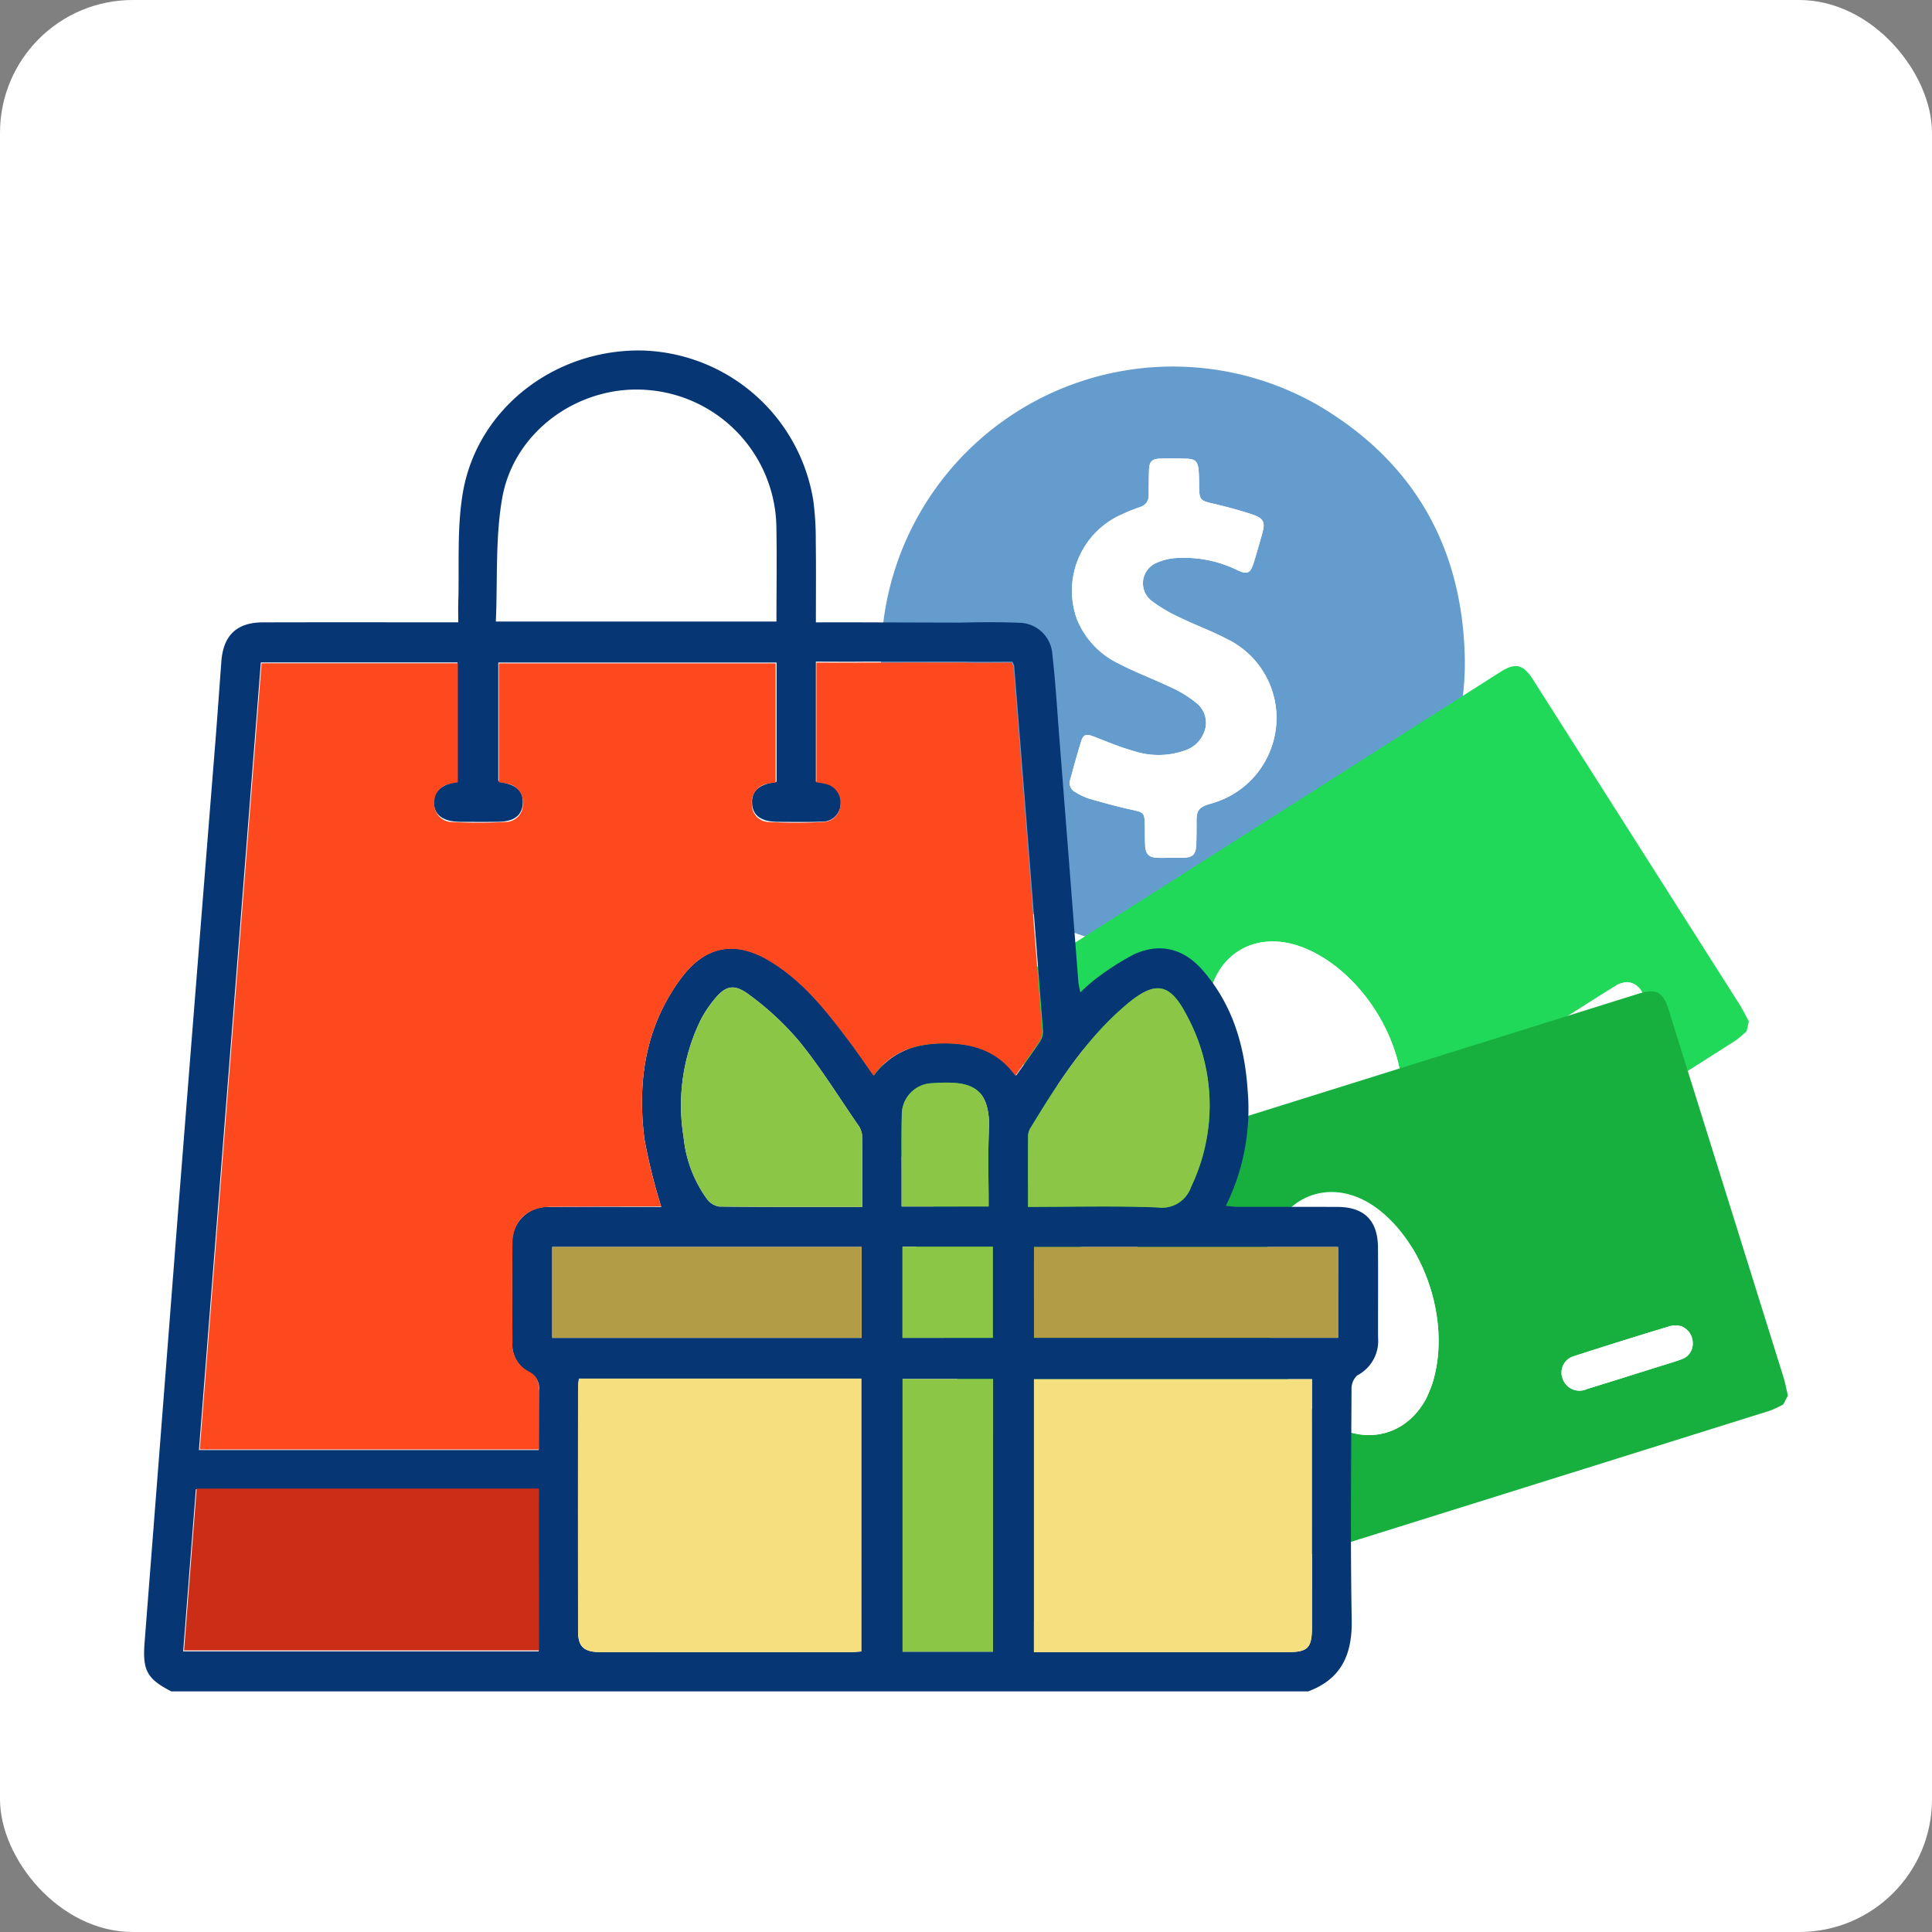
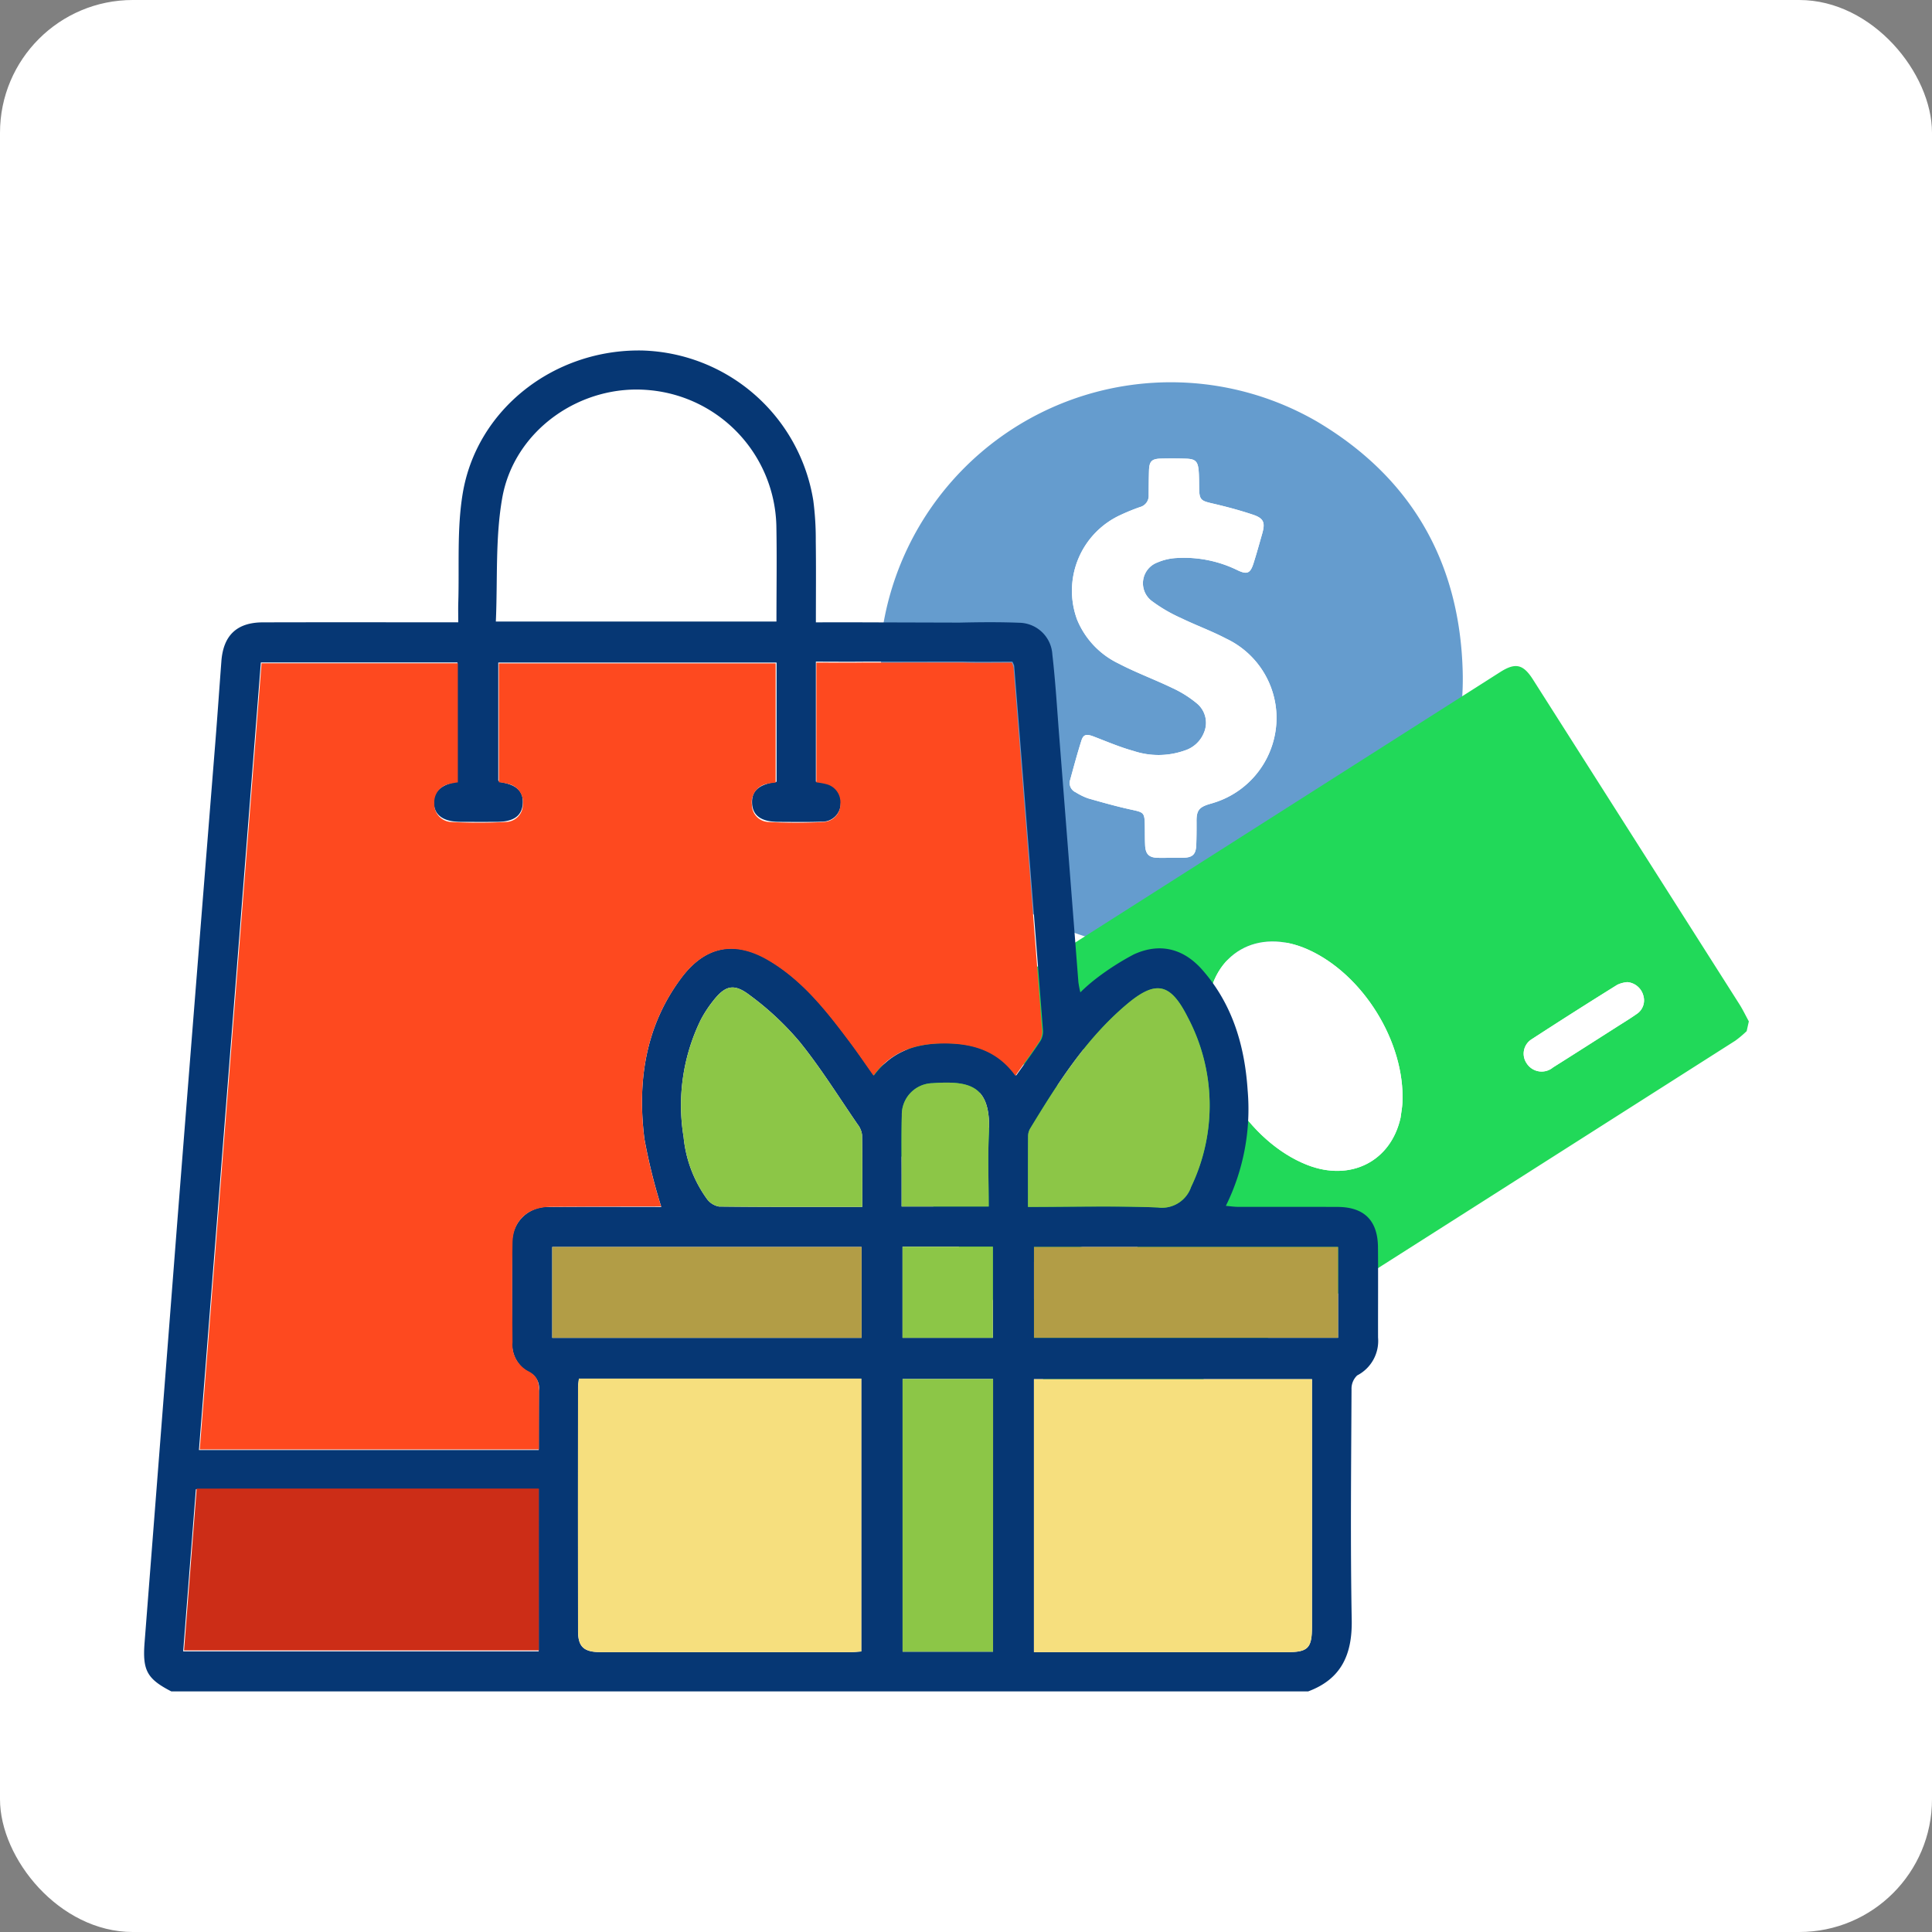
<svg xmlns="http://www.w3.org/2000/svg" viewBox="0 0 241.663 241.663">
  <rect x="0" y="0" width="241.663" height="241.663" fill="#808080" stroke="none" />
  <defs>
    <style>.cls-1{fill:#fff;}.cls-2{fill:#659cce;}.cls-3{fill:#21d959;}.cls-4{fill:#17af3e;}.cls-5{fill:#063774;}.cls-6{fill:#f6df7e;}.cls-7{fill:#8cc647;}.cls-8{fill:#b29d46;}.cls-9{fill:#fe491f;}.cls-10{fill:#cc2d17;}</style>
  </defs>
  <g id="Capa_2" data-name="Capa 2">
    <g id="Capa_1-2" data-name="Capa 1">
      <rect class="cls-1" width="241.663" height="241.663" rx="16.607" />
-       <path class="cls-2" d="M149.011,118.832h-4.565c-.891-.11-1.785-.2-2.674-.331a36.6,36.6,0,0,1-31-29.818c-.243-1.35-.381-2.72-.567-4.08V80.039c.085-.656.173-1.311.256-1.967a36.493,36.493,0,0,1,54.564-27.29c11.7,6.946,17.779,17.452,18.186,31.069a34.361,34.361,0,0,1-6.076,20.647,35.959,35.959,0,0,1-24.048,15.768C151.743,118.517,150.372,118.646,149.011,118.832Zm-2.6-11.535v-.007c.523,0,1.046.007,1.569,0,1.2-.021,1.612-.418,1.654-1.637.034-.973.039-1.948.032-2.922-.01-1.3.294-1.746,1.527-2.131.2-.063.411-.116.614-.184a11.126,11.126,0,0,0,7.863-10.8,10.987,10.987,0,0,0-6.3-9.737c-1.823-.959-3.78-1.661-5.634-2.566a19.129,19.129,0,0,1-3.613-2.1,2.775,2.775,0,0,1,.67-4.867,6.905,6.905,0,0,1,2.4-.549,15.162,15.162,0,0,1,7.6,1.526c1.2.57,1.6.4,2-.864.39-1.22.728-2.457,1.081-3.689.4-1.41.215-1.938-1.174-2.4-1.682-.562-3.4-1.017-5.133-1.417-1.354-.314-1.552-.464-1.576-1.885-.012-.736,0-1.475-.062-2.208-.1-1.156-.417-1.455-1.565-1.489-1.045-.031-2.092-.032-3.138-.011-1.163.024-1.471.337-1.506,1.5-.03,1.021-.034,2.043-.041,3.065a1.451,1.451,0,0,1-1.072,1.494,25.571,25.571,0,0,0-2.374.963,10.423,10.423,0,0,0-5.5,13.138A10.528,10.528,0,0,0,139.926,83c2.181,1.14,4.511,1.993,6.731,3.065a13.806,13.806,0,0,1,3.052,1.918,3.141,3.141,0,0,1,.9,3.637,3.839,3.839,0,0,1-2.419,2.258,9.838,9.838,0,0,1-6.376.062c-1.705-.47-3.348-1.174-5.006-1.81-.885-.338-1.284-.288-1.535.5-.517,1.626-.96,3.276-1.41,4.922a1.273,1.273,0,0,0,.7,1.556,7.739,7.739,0,0,0,1.53.749c1.8.515,3.6,1.024,5.428,1.421,1.555.338,1.654.364,1.681,1.976.014.832,0,1.665.038,2.495.057,1.115.5,1.529,1.609,1.552C145.367,107.306,145.89,107.3,146.413,107.3Z" />
+       <path class="cls-2" d="M149.011,118.832h-4.565c-.891-.11-1.785-.2-2.674-.331a36.6,36.6,0,0,1-31-29.818c-.243-1.35-.381-2.72-.567-4.08V80.039a36.493,36.493,0,0,1,54.564-27.29c11.7,6.946,17.779,17.452,18.186,31.069a34.361,34.361,0,0,1-6.076,20.647,35.959,35.959,0,0,1-24.048,15.768C151.743,118.517,150.372,118.646,149.011,118.832Zm-2.6-11.535v-.007c.523,0,1.046.007,1.569,0,1.2-.021,1.612-.418,1.654-1.637.034-.973.039-1.948.032-2.922-.01-1.3.294-1.746,1.527-2.131.2-.063.411-.116.614-.184a11.126,11.126,0,0,0,7.863-10.8,10.987,10.987,0,0,0-6.3-9.737c-1.823-.959-3.78-1.661-5.634-2.566a19.129,19.129,0,0,1-3.613-2.1,2.775,2.775,0,0,1,.67-4.867,6.905,6.905,0,0,1,2.4-.549,15.162,15.162,0,0,1,7.6,1.526c1.2.57,1.6.4,2-.864.39-1.22.728-2.457,1.081-3.689.4-1.41.215-1.938-1.174-2.4-1.682-.562-3.4-1.017-5.133-1.417-1.354-.314-1.552-.464-1.576-1.885-.012-.736,0-1.475-.062-2.208-.1-1.156-.417-1.455-1.565-1.489-1.045-.031-2.092-.032-3.138-.011-1.163.024-1.471.337-1.506,1.5-.03,1.021-.034,2.043-.041,3.065a1.451,1.451,0,0,1-1.072,1.494,25.571,25.571,0,0,0-2.374.963,10.423,10.423,0,0,0-5.5,13.138A10.528,10.528,0,0,0,139.926,83c2.181,1.14,4.511,1.993,6.731,3.065a13.806,13.806,0,0,1,3.052,1.918,3.141,3.141,0,0,1,.9,3.637,3.839,3.839,0,0,1-2.419,2.258,9.838,9.838,0,0,1-6.376.062c-1.705-.47-3.348-1.174-5.006-1.81-.885-.338-1.284-.288-1.535.5-.517,1.626-.96,3.276-1.41,4.922a1.273,1.273,0,0,0,.7,1.556,7.739,7.739,0,0,0,1.53.749c1.8.515,3.6,1.024,5.428,1.421,1.555.338,1.654.364,1.681,1.976.014.832,0,1.665.038,2.495.057,1.115.5,1.529,1.609,1.552C145.367,107.306,145.89,107.3,146.413,107.3Z" />
      <path class="cls-1" d="M146.413,107.3c-.523,0-1.046.009-1.569,0-1.1-.023-1.552-.437-1.609-1.552-.043-.83-.024-1.663-.038-2.495-.027-1.612-.126-1.638-1.681-1.976-1.826-.4-3.63-.906-5.428-1.421a7.739,7.739,0,0,1-1.53-.749,1.273,1.273,0,0,1-.7-1.556c.45-1.646.893-3.3,1.41-4.922.251-.787.65-.837,1.535-.5,1.658.636,3.3,1.34,5.006,1.81a9.838,9.838,0,0,0,6.376-.062,3.839,3.839,0,0,0,2.419-2.258,3.141,3.141,0,0,0-.9-3.637,13.806,13.806,0,0,0-3.052-1.918c-2.22-1.072-4.55-1.925-6.731-3.065a10.528,10.528,0,0,1-5.184-5.475,10.423,10.423,0,0,1,5.5-13.138,25.571,25.571,0,0,1,2.374-.963,1.451,1.451,0,0,0,1.072-1.494c.007-1.022.011-2.044.041-3.065.035-1.164.343-1.477,1.506-1.5,1.046-.021,2.093-.02,3.138.011,1.148.034,1.467.333,1.565,1.489.062.733.05,1.472.062,2.208.024,1.421.222,1.571,1.576,1.885,1.729.4,3.451.855,5.133,1.417,1.389.465,1.577.993,1.174,2.4-.353,1.232-.691,2.469-1.081,3.689-.4,1.26-.8,1.434-2,.864a15.162,15.162,0,0,0-7.6-1.526,6.905,6.905,0,0,0-2.4.549,2.775,2.775,0,0,0-.67,4.867,19.129,19.129,0,0,0,3.613,2.1c1.854.9,3.811,1.607,5.634,2.566a10.987,10.987,0,0,1,6.3,9.737,11.126,11.126,0,0,1-7.863,10.8c-.2.068-.41.121-.614.184-1.233.385-1.537.826-1.527,2.131.007.974,0,1.949-.032,2.922-.042,1.219-.456,1.616-1.654,1.637-.523.009-1.046,0-1.569,0Z" />
      <path class="cls-3" d="M218.752,127.759l-.271,1.219a13.438,13.438,0,0,1-1.419,1.195Q177.921,155.1,138.762,180a14.911,14.911,0,0,1-1.77.833l-1.219-.271c-.466-.637-.968-1.25-1.391-1.914q-12.946-20.325-25.878-40.66c-1.227-1.928-1.022-2.9.893-4.119q39.123-24.9,78.248-49.8c1.914-1.218,2.88-1,4.111.937Q204.665,105.3,217.564,125.6C218,126.288,218.358,127.036,218.752,127.759Zm-43.561,12.035c.078-.618.2-1.234.229-1.854.361-7.557-4.928-16.107-11.854-19.185-6.238-2.773-11.9.471-12.493,7.152-.682,7.727,5.1,16.933,12.443,19.808C168.939,147.838,173.983,145.271,175.191,139.794Zm-52.322,1.47a5.83,5.83,0,0,0,1.508-.515c3.387-2.106,6.745-4.257,10.1-6.409a2.248,2.248,0,0,0,.921-3.276c-.733-1.1-1.983-1.291-3.3-.469-1.558.975-3.1,1.971-4.653,2.958-1.872,1.192-3.75,2.376-5.614,3.581a2.093,2.093,0,0,0-1.033,2.309C120.994,140.383,121.575,140.966,122.869,141.264Zm80.686-18.415a3.6,3.6,0,0,0-1.257.332q-5.385,3.357-10.71,6.811a2.129,2.129,0,0,0-.619,3.023,2.221,2.221,0,0,0,3.291.5c2.671-1.68,5.329-3.383,7.99-5.079.819-.522,1.651-1.025,2.444-1.584a2.04,2.04,0,0,0,.873-2.277A2.269,2.269,0,0,0,203.555,122.849Z" />
      <path class="cls-1" d="M175.191,139.794c-1.208,5.477-6.252,8.044-11.675,5.921-7.342-2.875-13.125-12.081-12.443-19.808.589-6.681,6.255-9.925,12.493-7.152,6.926,3.078,12.215,11.628,11.854,19.185C175.39,138.56,175.269,139.176,175.191,139.794Z" />
      <path class="cls-1" d="M122.869,141.264c-1.294-.3-1.875-.881-2.065-1.821a2.093,2.093,0,0,1,1.033-2.309c1.864-1.2,3.742-2.389,5.614-3.581,1.55-.987,3.095-1.983,4.653-2.958,1.314-.822,2.564-.633,3.3.469a2.248,2.248,0,0,1-.921,3.276c-3.358,2.152-6.716,4.3-10.1,6.409A5.83,5.83,0,0,1,122.869,141.264Z" />
      <path class="cls-1" d="M203.555,122.849a2.269,2.269,0,0,1,2.012,1.73,2.04,2.04,0,0,1-.873,2.277c-.793.559-1.625,1.062-2.444,1.584-2.661,1.7-5.319,3.4-7.99,5.079a2.221,2.221,0,0,1-3.291-.5,2.129,2.129,0,0,1,.619-3.023q5.319-3.462,10.71-6.811A3.6,3.6,0,0,1,203.555,122.849Z" />
-       <path class="cls-4" d="M223.638,174.568l-.579,1.107a13.6,13.6,0,0,1-1.681.784Q177.1,190.334,132.8,204.173a15.006,15.006,0,0,1-1.926.344l-1.106-.579c-.284-.737-.609-1.46-.845-2.211q-7.206-23-14.393-46c-.683-2.181-.231-3.066,1.935-3.744q44.259-13.85,88.519-27.695c2.165-.678,3.039-.215,3.724,1.975q7.179,22.95,14.346,45.9C223.3,172.953,223.446,173.767,223.638,174.568Zm-45.192.273c.237-.576.514-1.14.7-1.731,2.318-7.2-.562-16.834-6.447-21.61-5.3-4.3-11.615-2.646-13.925,3.651-2.671,7.282.515,17.677,6.854,22.365C170.315,180.978,175.853,179.814,178.446,174.841Zm-50.9-12.211a5.821,5.821,0,0,0,1.59-.1c3.818-1.152,7.621-2.353,11.424-3.557a2.248,2.248,0,0,0,1.742-2.922c-.42-1.255-1.578-1.763-3.061-1.312-1.758.535-3.509,1.094-5.263,1.644-2.118.663-4.239,1.317-6.353,2a2.092,2.092,0,0,0-1.6,1.959A2.292,2.292,0,0,0,127.548,162.63Zm82.7,3.239a3.6,3.6,0,0,0-1.3-.007q-6.074,1.839-12.114,3.786a2.13,2.13,0,0,0-1.385,2.758,2.221,2.221,0,0,0,3.046,1.344c3.017-.927,6.026-1.878,9.037-2.823.927-.29,1.861-.559,2.772-.893a2.041,2.041,0,0,0,1.436-1.971A2.269,2.269,0,0,0,210.245,165.869Z" />
-       <path class="cls-1" d="M178.446,174.841c-2.593,4.973-8.131,6.137-12.814,2.675-6.339-4.688-9.525-15.083-6.854-22.365,2.31-6.3,8.625-7.953,13.925-3.651,5.885,4.776,8.765,14.409,6.447,21.61C178.96,173.7,178.683,174.265,178.446,174.841Z" />
      <path class="cls-1" d="M127.548,162.63a2.292,2.292,0,0,1-1.52-2.3,2.092,2.092,0,0,1,1.6-1.959c2.114-.678,4.235-1.332,6.353-2,1.754-.55,3.505-1.109,5.263-1.644,1.483-.451,2.641.057,3.061,1.312a2.248,2.248,0,0,1-1.742,2.922c-3.8,1.2-7.606,2.405-11.424,3.557A5.821,5.821,0,0,1,127.548,162.63Z" />
      <path class="cls-1" d="M210.245,165.869a2.269,2.269,0,0,1,1.492,2.194,2.041,2.041,0,0,1-1.436,1.971c-.911.334-1.845.6-2.772.893-3.011.945-6.02,1.9-9.037,2.823a2.221,2.221,0,0,1-3.046-1.344,2.13,2.13,0,0,1,1.385-2.758q6.036-1.956,12.114-3.786A3.6,3.6,0,0,1,210.245,165.869Z" />
      <path class="cls-5" d="M67.857,186.279c-9.828.013-31.446.009-41.274.009H24.5l-1.587,20.27H67.384c0-10.9-.014-21.751.02-32.6a2.133,2.133,0,0,0-1.261-2.311,3.989,3.989,0,0,1-2.067-3.835c-.022-4.041-.042-8.081,0-12.121a4.389,4.389,0,0,1,4.724-4.712c4.692-.036,9.385-.01,13.918-.01a71.067,71.067,0,0,1-2.111-8.518c-.9-7.193.12-14.071,4.569-20.071,3.073-4.144,6.887-4.837,11.3-2.1,4.12,2.552,7.06,6.3,9.907,10.117.973,1.305,1.891,2.652,2.935,4.123,2.259-3.039,5.273-4.022,8.877-4.02,3.626,0,6.665.948,8.907,4.04,1.064-1.5,2.1-2.9,3.055-4.355a2.329,2.329,0,0,0,.3-1.374q-1.776-22.772-3.6-45.539a2.566,2.566,0,0,0-.227-.508c-2.009,0-4.12.039-6.23-.012l-12.366.009c-1.908.022-3.816,0-5.981,0V97.773a10.667,10.667,0,0,1,1.134.166,2.334,2.334,0,0,1,1.972,2.613,2.3,2.3,0,0,1-2.4,2.227c-1.8.062-3.6.028-5.405.023-2.134-.006-3.216-.785-3.283-2.346-.066-1.522.837-2.349,3.067-2.664V82.875H62.328v14.75c.087.075.159.189.247.2,2.06.338,2.915,1.151,2.813,2.692-.1,1.525-1.13,2.27-3.178,2.282-1.529.009-3.058.006-4.586,0-2.123-.008-3.246-.782-3.36-2.3-.107-1.424.854-2.34,2.956-2.742V82.863H32.628c-2.575,32.768-5.15,65.537-7.742,98.511h2.172c9.664,0,31.118,0,40.782,0Zm52.162-108.4c2.51-.057,5.025-.081,7.533.02a4.211,4.211,0,0,1,4.081,3.975c.393,3.413.595,6.849.863,10.276q1.2,15.345,2.393,30.689a12.958,12.958,0,0,0,.245,1.288,21.972,21.972,0,0,1,1.909-1.673,33.028,33.028,0,0,1,4.791-3.079c3.245-1.485,6.214-.734,8.568,1.951,3.765,4.293,5.287,9.471,5.658,15.033a27.33,27.33,0,0,1-2.724,14.476c.616.052,1.066.122,1.516.123,4.149.008,8.3-.008,12.449.009,3.336.013,5.032,1.689,5.062,5.045.033,3.767,0,7.535.011,11.3a4.852,4.852,0,0,1-2.61,4.73,2.271,2.271,0,0,0-.709,1.732c-.044,9.61-.153,19.222.024,28.828.08,4.324-1.275,7.414-5.456,8.969H21.435c-3.055-1.572-3.621-2.636-3.35-6.114q2.037-26.118,4.061-52.238,2.374-30.2,4.791-60.392c.268-3.373.5-6.749.755-10.123.246-3.232,1.938-4.847,5.176-4.856,7.48-.02,14.96-.007,22.44-.007h2.013c0-.878-.02-1.625,0-2.371.146-4.575-.186-9.231.551-13.71C59.618,51.175,69.325,43.655,80.3,43.841a22.323,22.323,0,0,1,21.433,18.783,37.369,37.369,0,0,1,.307,5.055c.046,3.318.014,6.637.014,10.167,2.095,0,4.042-.014,5.99,0ZM72.412,172.447c-.047.459-.109.774-.109,1.089q-.007,15.236,0,30.469c0,2.008.732,2.652,2.855,2.653q15.645.008,31.288,0c.42,0,.841-.054,1.286-.085V172.447Zm91.7.071H129.33V206.66h1.681q14.984,0,29.967,0c2.635,0,3.127-.493,3.129-3.186q.009-14.655,0-29.312ZM62.022,77.745h35.1c0-4.07.064-8.042-.012-12.012A17.461,17.461,0,0,0,81.275,48.806C72.714,47.963,64.319,53.77,62.819,62.3,61.942,67.289,62.253,72.488,62.022,77.745Zm45.833,73.218c0-3.14.024-6.076-.026-9.01a2.682,2.682,0,0,0-.564-1.327c-2.376-3.458-4.6-7.04-7.233-10.3a36.066,36.066,0,0,0-6.3-5.879c-1.976-1.5-3.063-1.147-4.568.794a15.068,15.068,0,0,0-1.512,2.326,24.355,24.355,0,0,0-2.145,14.655,15.763,15.763,0,0,0,2.9,7.716,2.4,2.4,0,0,0,1.527.979C95.825,150.989,101.717,150.963,107.855,150.963Zm20.733,0c5.566,0,10.914-.148,16.248.07a3.848,3.848,0,0,0,4.157-2.575,23.564,23.564,0,0,0-.459-21.284c-2.186-4.308-4.03-4.584-7.7-1.458-5.063,4.308-8.57,9.847-11.975,15.451a1.879,1.879,0,0,0-.256.923C128.58,144.976,128.588,147.86,128.588,150.965ZM69.075,167.344h38.694V155.971H69.075Zm98.3-11.368H129.335v11.362h38.036ZM124.216,206.6V172.487H112.9V206.6Zm-.545-55.689c0-3.137-.126-6.127.026-9.1.3-5.871-2.161-6.609-6.7-6.344-.109.006-.217.015-.326.024a3.93,3.93,0,0,0-3.868,4.027c-.062,2.557-.022,5.116-.024,7.675,0,1.227,0,2.453,0,3.722Zm-10.779,5.031v11.4h11.3v-11.4Z" />
      <path class="cls-6" d="M72.412,172.447h35.324v34.125c-.445.031-.866.084-1.286.085q-15.644.006-31.288,0c-2.123,0-2.852-.645-2.855-2.653q-.027-15.234,0-30.469C72.3,173.221,72.365,172.906,72.412,172.447Z" />
      <path class="cls-6" d="M164.109,172.518v1.643q0,14.656,0,29.312c0,2.693-.494,3.186-3.129,3.186q-14.983,0-29.967,0H129.33V172.518Z" />
      <path class="cls-7" d="M107.855,150.963c-6.138,0-12.03.026-17.921-.043a2.4,2.4,0,0,1-1.527-.979,15.763,15.763,0,0,1-2.9-7.716,24.355,24.355,0,0,1,2.145-14.655,15.068,15.068,0,0,1,1.512-2.326c1.505-1.941,2.592-2.3,4.568-.794a36.066,36.066,0,0,1,6.3,5.879c2.63,3.257,4.857,6.839,7.233,10.3a2.682,2.682,0,0,1,.564,1.327C107.879,144.887,107.855,147.823,107.855,150.963Z" />
      <path class="cls-7" d="M128.588,150.965c0-3.1-.008-5.989.011-8.873a1.879,1.879,0,0,1,.256-.923c3.405-5.6,6.912-11.143,11.975-15.451,3.674-3.126,5.518-2.85,7.7,1.458a23.564,23.564,0,0,1,.459,21.284,3.848,3.848,0,0,1-4.157,2.575C139.5,150.817,134.154,150.965,128.588,150.965Z" />
      <path class="cls-8" d="M69.075,167.344V155.971h38.694v11.373Z" />
      <path class="cls-8" d="M167.371,155.976v11.362H129.335V155.976Z" />
      <path class="cls-7" d="M124.216,206.6H112.9V172.487h11.321Z" />
      <path class="cls-7" d="M123.671,150.914H112.779c0-1.269,0-2.495,0-3.722,0-2.559-.038-5.118.024-7.675a3.93,3.93,0,0,1,3.868-4.027c.109-.009.217-.018.326-.024,4.538-.265,7,.473,6.7,6.344C123.545,144.787,123.671,147.777,123.671,150.914Z" />
      <path class="cls-7" d="M112.892,155.945h11.3v11.4h-11.3Z" />
      <path class="cls-9" d="M102.981,102.818a64.866,64.866,0,0,1-6.86,0,2.155,2.155,0,0,1-2.071-2.16,2.335,2.335,0,0,1,1.781-2.59,6.613,6.613,0,0,1,1.19-.169V82.976H62.4V97.852a7.57,7.57,0,0,1,1.214.212,2.338,2.338,0,0,1,1.788,2.585,2.159,2.159,0,0,1-2.07,2.163,64.6,64.6,0,0,1-6.86.007,2.215,2.215,0,0,1-2.144-2.284A2.323,2.323,0,0,1,56.1,98.084a8.62,8.62,0,0,1,1.169-.219v-14.9H32.717c-2.572,32.716-5.139,65.381-7.73,98.335h2.046c6.657,0,18.983,0,29.2,0,.251,0,.5,0,.751,0H67.413c0-2.371,0-4.743.011-7.112,0-1.236-.129-2.087-1.424-2.715a3.752,3.752,0,0,1-1.893-3.583c-.031-4.141-.063-8.283,0-12.423.046-2.778,1.884-4.482,4.738-4.508,4.616-.043,9.232-.039,13.848-.056a69.247,69.247,0,0,1-2.1-8.484c-.887-7.237.146-14.148,4.686-20.153,2.967-3.925,6.635-4.619,10.9-2.092s7.249,6.377,10.163,10.266c.973,1.3,1.884,2.645,2.914,4.1,2.267-3.06,5.285-4.024,8.887-4.019s6.635.958,8.861,4.035c1.078-1.523,2.113-2.921,3.062-4.374a2.337,2.337,0,0,0,.28-1.376q-1.758-22.644-3.564-45.285a3.767,3.767,0,0,0-.209-.642c-2.071,0-4.181.044-6.289-.013l-12.2.008c-1.954.03-3.908.007-5.972.007V97.862a8.65,8.65,0,0,1,1.227.219,2.318,2.318,0,0,1,1.777,2.443A2.213,2.213,0,0,1,102.981,102.818Z" />
      <path class="cls-10" d="M26.644,186.2H24.6c-.533,6.831-1.052,13.483-1.579,20.24H67.4q0-10.157,0-20.245C57.3,186.2,36.235,186.2,26.644,186.2Z" />
    </g>
  </g>
</svg>